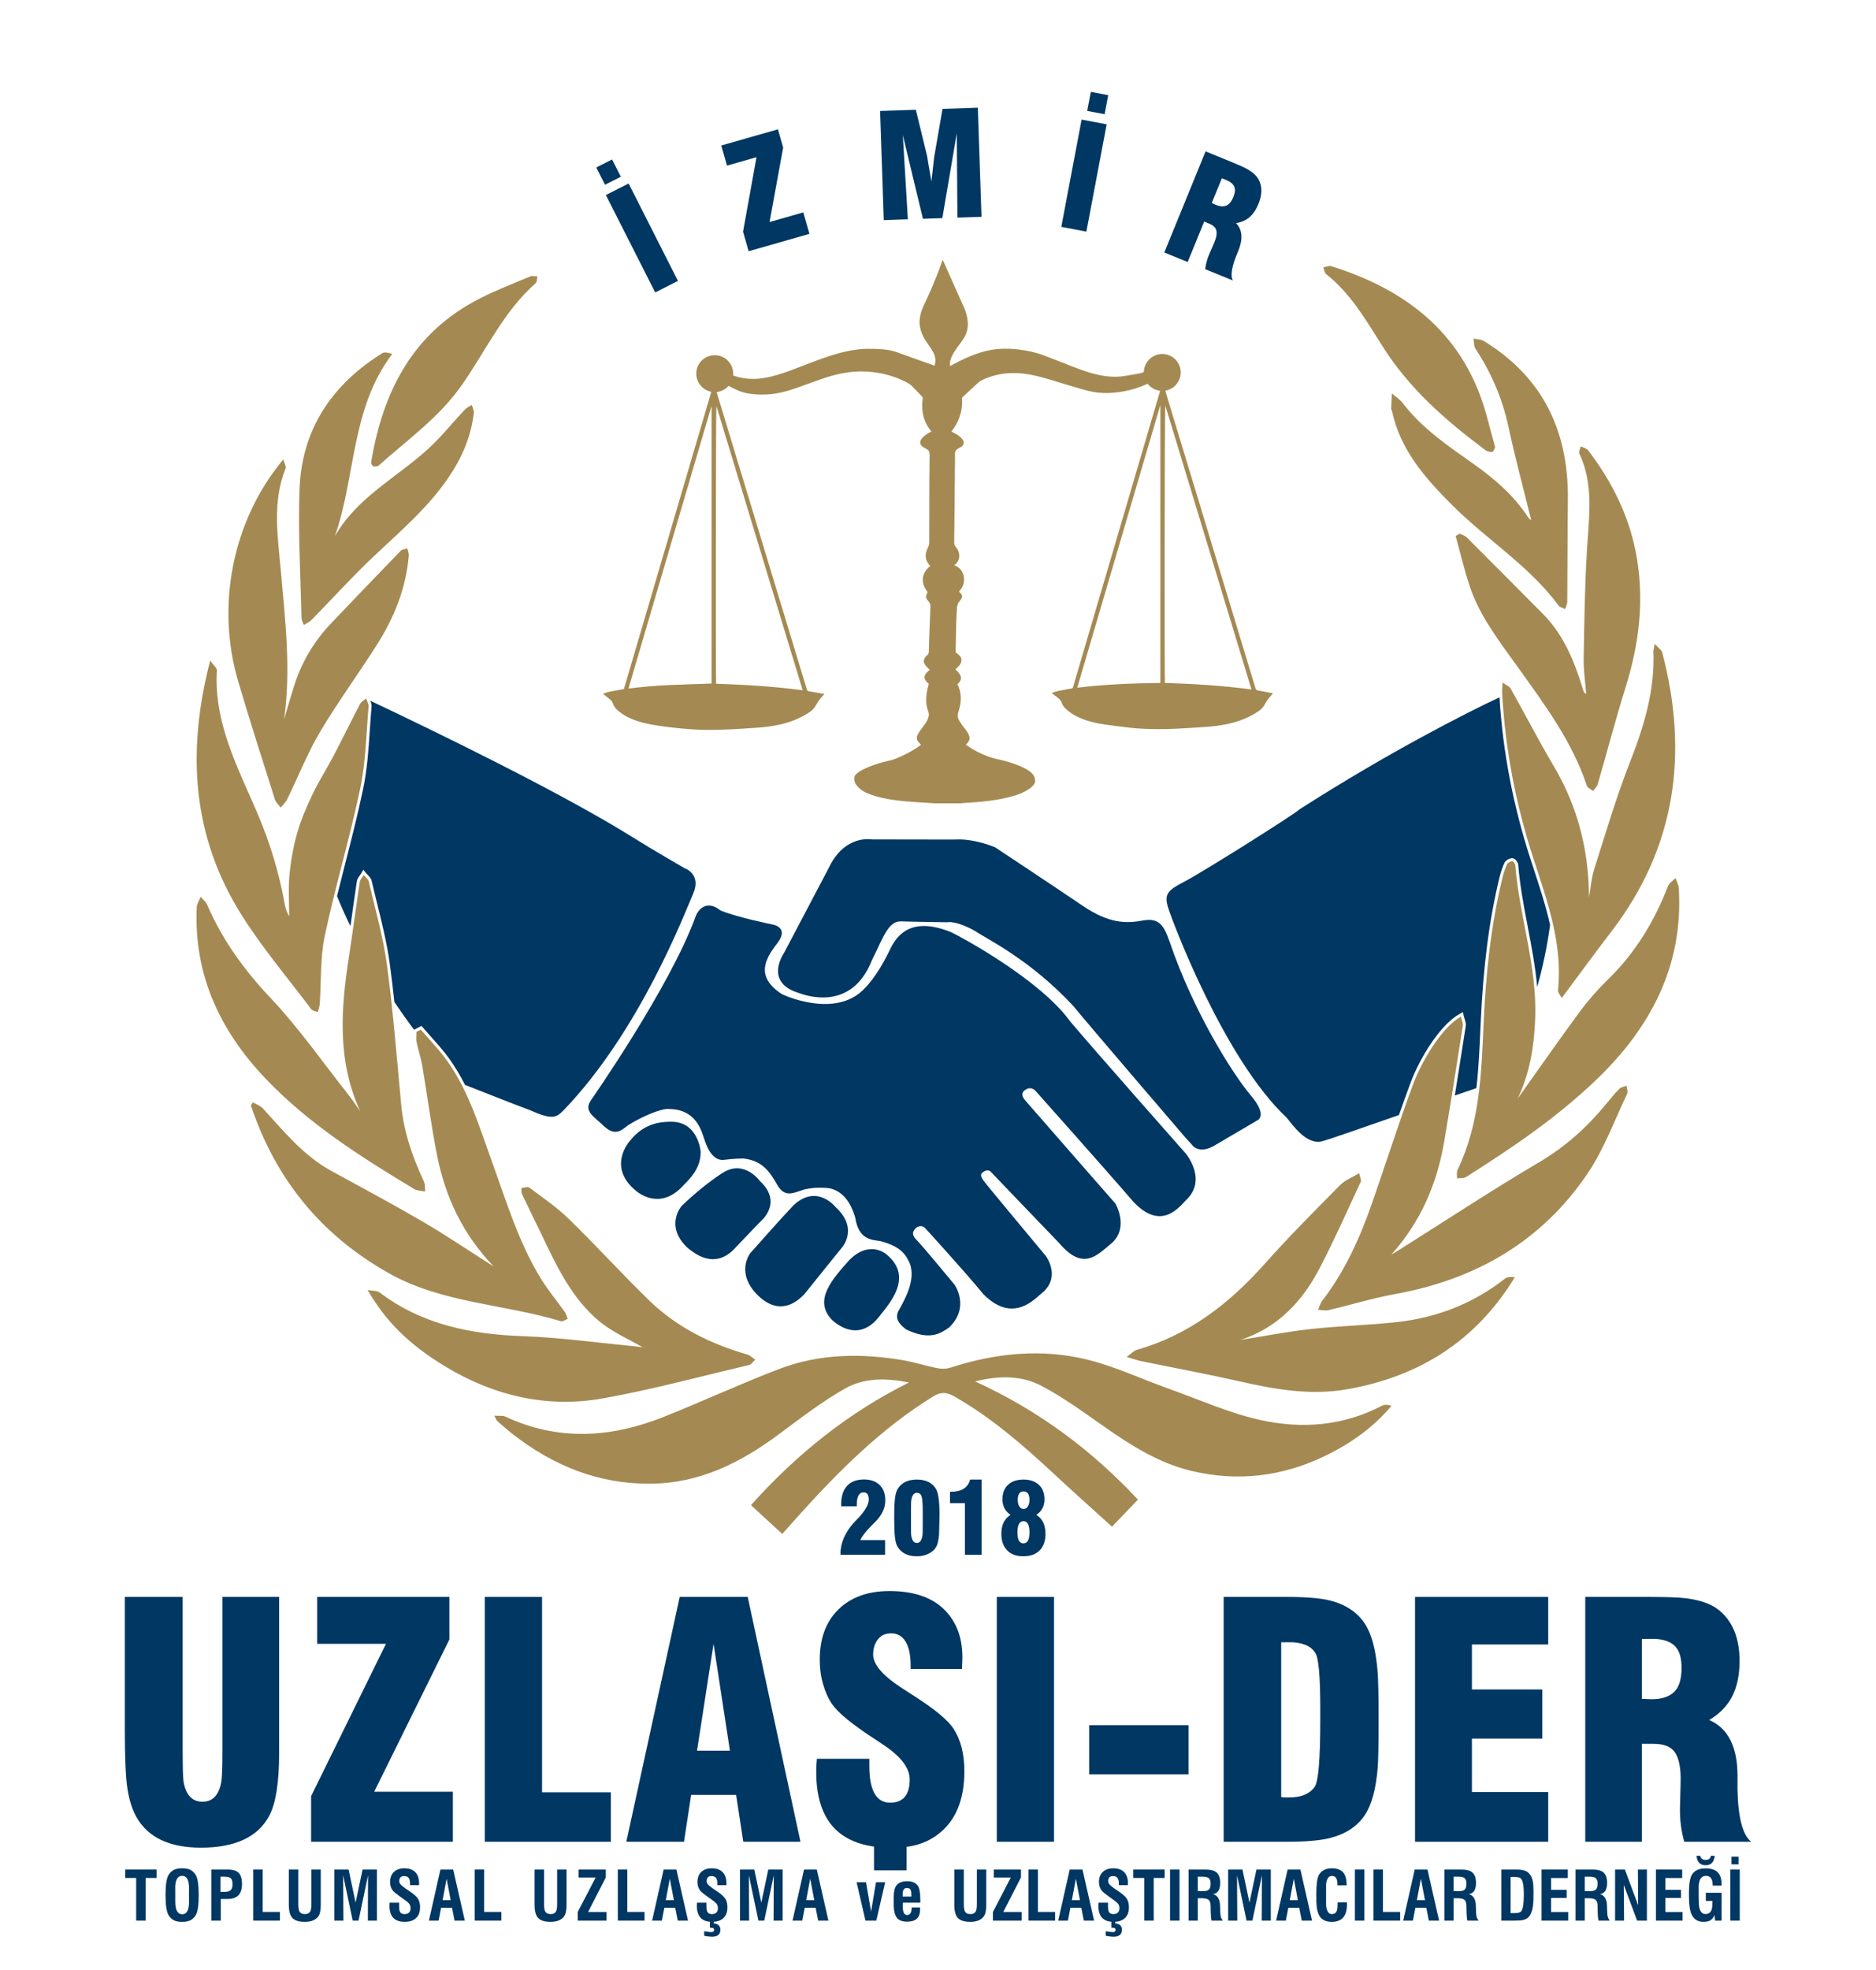
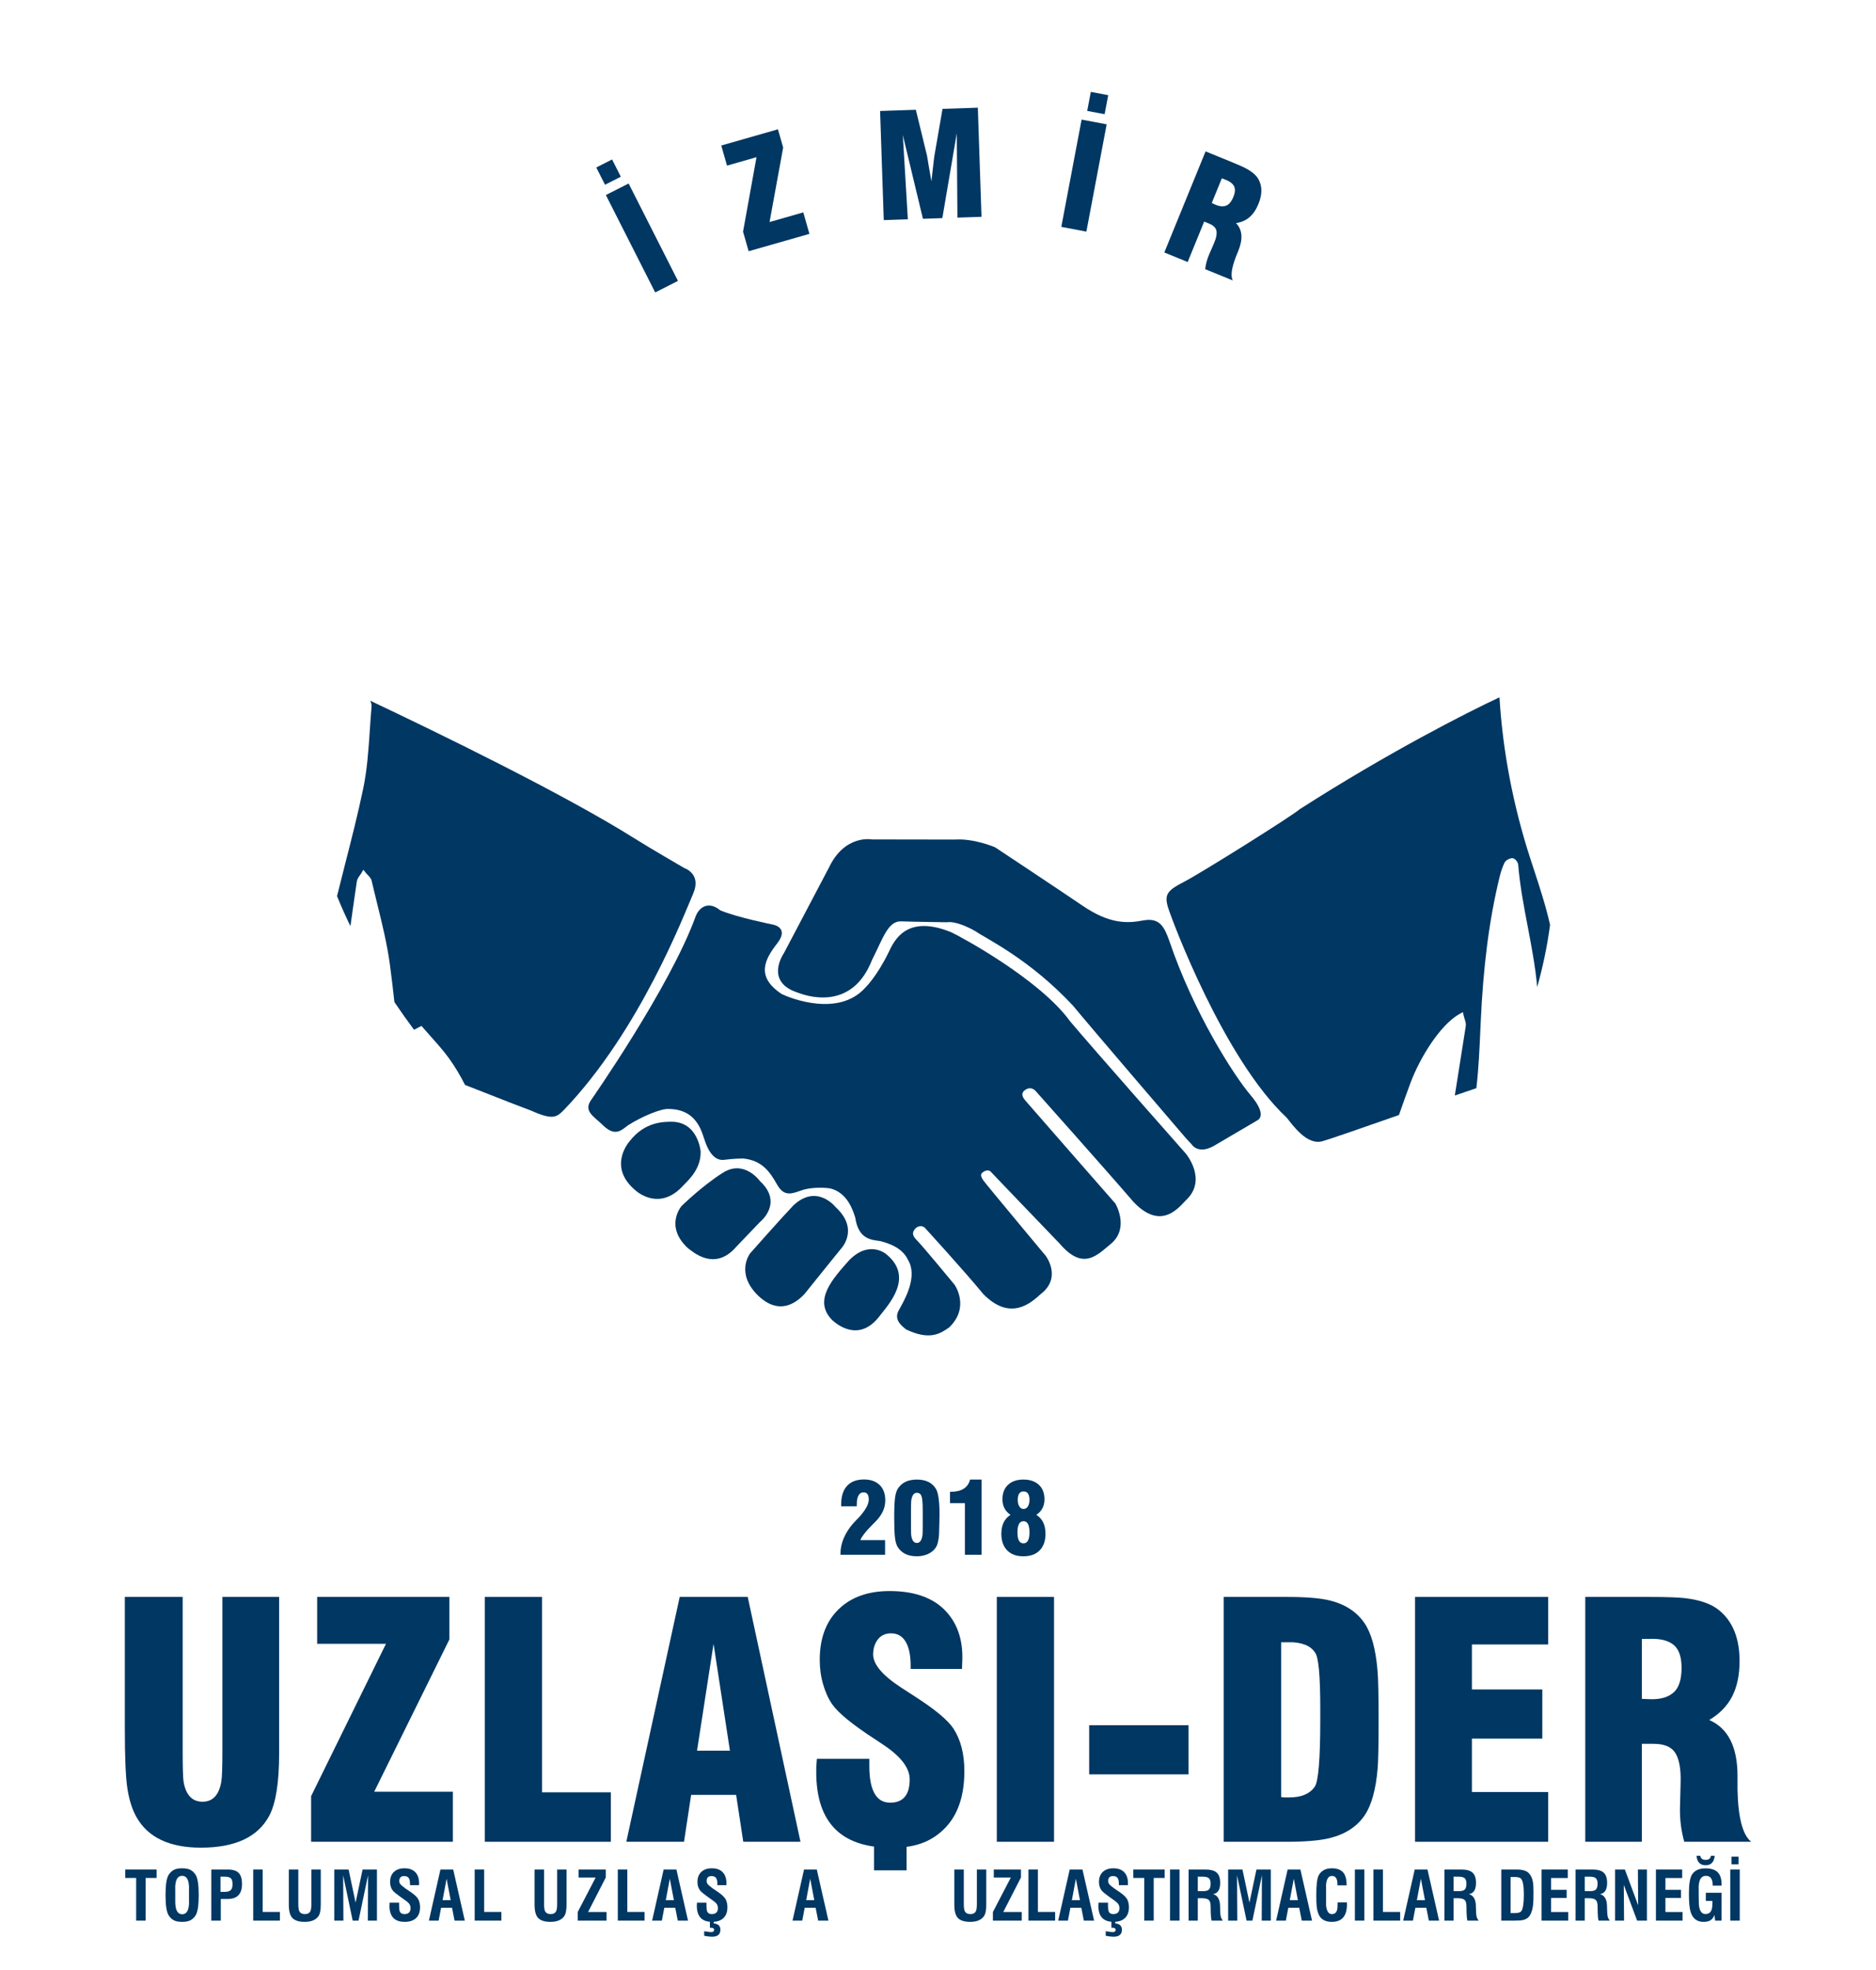
<svg xmlns="http://www.w3.org/2000/svg" xmlns:xlink="http://www.w3.org/1999/xlink" version="1.1" id="katman_1" x="0px" y="0px" width="949.851px" height="996.889px" viewBox="0 0 949.851 996.889" enable-background="new 0 0 949.851 996.889" xml:space="preserve">
  <g>
    <defs>
      <rect id="SVGID_1_" width="949.851" height="996.889" />
    </defs>
    <clipPath id="SVGID_2_">
      <use xlink:href="#SVGID_1_" overflow="visible" />
    </clipPath>
    <path clip-path="url(#SVGID_2_)" fill="#003763" d="M214.187,520.088c1.382,1.618,2.833,3.241,4.236,4.811   c3.118,3.489,6.343,7.097,9.118,10.979c3.008,4.21,5.601,8.628,7.909,13.17c6.949,2.654,23.249,9.234,32.873,12.778   c11.394,5.066,13.295,3.801,17.093,0c38.622-40.202,61.096-99.399,65.529-109.529c4.431-10.13-4.433-12.978-4.433-12.978   s-18.043-10.447-25.007-14.878c-36.16-22.741-100.622-54.02-134.061-69.834c0.406,0.914,0.779,1.921,0.682,3.004   c-0.346,3.91-0.613,7.914-0.872,11.787c-0.658,9.865-1.339,20.067-3.39,29.865c-2.665,12.721-5.937,25.52-9.101,37.898   c-1.375,5.378-2.766,10.844-4.122,16.339c2.108,5.192,4.386,10.27,6.782,15.209c0.243-1.72,0.484-3.431,0.723-5.126   c0.808-5.744,1.644-11.683,2.527-17.52c0.182-1.206,0.895-2.194,1.524-3.064c0.234-0.324,0.469-0.646,0.664-0.975l1.107-1.867   l1.355,1.694c0.232,0.291,0.529,0.592,0.843,0.912c0.809,0.824,1.727,1.758,2.018,3.017c0.885,3.839,1.847,7.741,2.778,11.513   c2.483,10.06,5.049,20.461,6.45,30.883c0.844,6.283,1.592,12.614,2.282,18.95c3.412,5.063,6.764,9.756,9.947,14.021l3.77-1.968   L214.187,520.088z" />
    <path clip-path="url(#SVGID_2_)" fill="#003763" d="M305.769,569.917c5.897,5.403,9.009,1.963,12.287-0.493   c7.861-4.914,15.887-7.86,19.326-8.19c15.559-0.49,17.854,11.631,19.492,16.054c3.439,10.319,8.353,9.827,9.827,9.661   c1.475-0.163,5.076-0.652,9.665-0.652c9.499,0.981,13.43,6.715,17.034,13.102s7.371,4.751,12.614,2.949   c5.24-1.803,12.939-1.31,14.74-0.818c8.355,2.292,11.139,10.974,12.285,14.741c1.638,10.811,7.861,11.139,12.611,11.794   c11.467,2.946,13.269,7.861,14.907,11.138c3.603,8.68-3.276,19.818-5.571,24.077c-2.291,4.259,0.821,7.206,3.77,9.501   c11.955,5.732,17.361,2.127,21.783-0.984c10.811-10.318,2.783-21.62,2.783-21.62s-16.051-19.491-19.326-22.767   c-3.275-3.276-0.984-5.077-0.164-6.061c2.949-1.966,4.586,0.164,4.586,0.164s19.49,21.292,29.483,33.414   c13.759,13.922,24.076,4.423,28.991,0c10.975-8.354,2.619-19.327,2.619-19.327s-29.646-35.544-31.447-38.001   c-1.801-2.456-1.638-3.603-0.327-4.422c2.785-1.966,4.095,0,4.095,0s20.965,21.948,34.561,36.034   c12.121,14.251,19.163,5.896,26.371,0c9.172-8.024,1.967-20.146,1.967-20.146s-43.078-49.136-45.699-52.25   c-2.619-3.111-0.982-4.586,0.326-5.405c3.114-1.964,5.243,0.984,5.243,0.984s35.216,39.476,49.302,55.854   c14.086,14.905,23.095,2.62,26.533-0.819c11.141-10.319,0-23.585,0-23.585s-46.353-52.413-58.637-66.993   c-15.233-21.128-55.199-42.75-60.114-45.042c-22.766-9.336-28.99,4.258-31.774,10.155c-5.896,12.121-11.631,17.688-11.631,17.688   c-13.594,15.399-38.328,5.407-42.421,3.442c-13.431-8.846-8.644-17.587-2.325-25.713c6.321-8.125-2.256-9.48-2.256-9.48   s-18.055-3.611-26.631-7.222c-5.419-4.514-10.382-2.256-12.46,3.16c-12.911,35.661-52.994,92.988-52.994,92.988   C295.305,562.503,300.855,565.001,305.769,569.917" />
    <path clip-path="url(#SVGID_2_)" fill="#003763" d="M354.746,582.783c0,0-1.187-15.313-15.099-15.1   c-3.129,0.107-12.943-0.324-20.817,9.814c0,0-11.217,12.295,2.157,24.266c2.805,2.699,13.266,10.248,24.267-1.077   C347.628,597.991,354.962,592.271,354.746,582.783" />
    <path clip-path="url(#SVGID_2_)" fill="#003763" d="M348.274,631.639c2.157,1.511,13.376,12.188,24.483-0.646   c4.854-5.07,11.971-12.511,11.971-12.511s12.209-9.557,0-20.815c0,0-7.871-11.002-18.658-4.206   c-10.785,6.794-21.031,16.933-21.031,16.933S336.303,620.531,348.274,631.639" />
    <path clip-path="url(#SVGID_2_)" fill="#003763" d="M407.27,654.936c3.777-4.746,18.444-22.864,18.444-22.864   s9.706-9.814-2.589-21.141c0,0-9.491-12.188-21.462-0.861c-6.688,7.011-21.895,24.265-21.895,24.265s-7.55,9.816,3.883,21.14   C385.161,656.77,395.082,667.77,407.27,654.936" />
    <path clip-path="url(#SVGID_2_)" fill="#003763" d="M445.344,666.044c4.421-5.823,17.689-19.627,3.451-31.277   c0,0-8.519-7.55-18.875,3.021c-8.088,9.166-18.551,20.277-8.519,30.307C423.232,669.712,434.666,679.956,445.344,666.044" />
    <path clip-path="url(#SVGID_2_)" fill="#003763" d="M404.027,502.38c2.528,0.92,26.903,10.577,37.482-16.557   c5.518-10.808,8.047-19.776,14.717-19.547c6.668,0.231,23.456,0.46,23.456,0.46s3.908-1.094,13.566,4.167   c6.439,4.343,28.055,14.461,50.131,38.146c6.898,8.507,57.029,66.915,57.029,66.915l2.988,3.222c0,0,3.449,5.747,12.418,0   c7.127-4.141,20.693-12.149,20.693-12.149s5.749-2.109-3.219-12.687c-8.967-10.579-28.973-42.081-41.159-77.956   c-2.529-7.128-4.831-12.188-13.338-10.577c-8.508,1.61-17.247,1.68-30.813-7.553c-13.568-9.234-44.152-29.469-44.152-29.469   s-10.578-4.6-20.465-3.91l-41.852-0.069c0,0-13.798-2.691-21.845,14.328l-22.766,43.23   C396.898,482.375,386.717,496.852,404.027,502.38" />
    <path clip-path="url(#SVGID_2_)" fill="#003763" d="M738.937,513.173l1.739-0.969l0.452,1.938c0.136,0.582,0.309,1.126,0.476,1.652   c0.372,1.176,0.725,2.285,0.539,3.464l-0.959,6.134c-1.491,9.545-3.016,19.27-4.586,29.017c4.285-1.481,8.022-2.759,10.914-3.727   c1.163-10.043,1.61-20.169,2.049-30.153l0.116-2.626c1.293-29.094,4.352-52.681,9.627-74.228c0.62-2.54,1.42-4.876,2.377-6.941   c0.62-1.334,2.34-2.23,3.718-2.427l0.246-0.017c1.477,0,2.939,2.047,3.041,3.284c0.849,10.575,2.883,21.209,4.851,31.494   c1.901,9.938,3.839,20.102,4.766,30.432c2.651-9.386,4.981-19.939,6.521-31.457c-2.176-9.636-5.261-19.069-8.307-28.351   c-0.55-1.673-1.1-3.346-1.643-5.019c-8.732-26.871-13.993-54.367-15.67-81.771c-16.305,7.592-56.3,27.904-101.078,56.576   c-3.909,3.448-50.129,32.423-58.638,36.792c-8.508,4.37-10.118,6.439-8.048,13.107c2.069,6.669,28.283,76.577,60.017,106.24   c2.989,3.678,10.118,14.027,17.938,11.957c3.616-0.958,20.914-6.993,38.917-13.294c1.891-5.427,3.818-10.854,5.818-16.212   C718.942,535.172,729.272,518.56,738.937,513.173" />
-     <path clip-path="url(#SVGID_2_)" fill-rule="evenodd" clip-rule="evenodd" fill="#A48A52" d="M644.454,350.667   c-0.169,0.309-0.28,0.674-0.517,0.918c-1.461,1.505-2.648,3.199-3.656,5.032c-0.762,1.383-1.822,2.474-3.147,3.363   c-4.612,3.094-9.673,5.091-15.067,6.287c-3.873,0.858-7.795,1.373-11.752,1.618c-5.074,0.313-10.146,0.678-15.223,0.924   c-3.266,0.159-6.538,0.234-9.805,0.179c-4.324-0.072-8.65-0.173-12.95-0.695c-4.354-0.532-8.718-1.006-13.057-1.649   c-4.609-0.683-9.132-1.757-13.388-3.735c-2.446-1.135-4.678-2.58-6.588-4.504c-0.688-0.691-1.262-1.452-1.568-2.375   c-0.426-1.271-1.182-2.253-2.284-3.021c-0.993-0.696-1.923-1.485-2.935-2.275c2.468-1.077,5.013-1.383,7.512-1.878   c0.776-0.153,1.556-0.314,2.343-0.375c0.562-0.043,0.788-0.267,0.939-0.796c0.882-3.076,1.803-6.14,2.706-9.211   c5.455-18.549,10.912-37.096,16.367-55.645c7.103-24.151,14.205-48.302,21.31-72.454c1.134-3.86,2.265-7.726,3.396-11.587   c0.09-0.311,0.163-0.627,0.262-0.994c-2.596-0.399-4.67-1.581-6.295-3.583c-1.346,0.556-2.664,1.149-4.016,1.648   c-3.633,1.342-7.379,2.218-11.23,2.668c-2.366,0.277-4.734,0.427-7.115,0.349c-3.416-0.113-6.762-0.73-10.031-1.665   c-5.288-1.516-10.549-3.135-15.811-4.742c-3.943-1.204-7.91-2.307-11.979-3.016c-8.079-1.412-15.912-0.713-23.4,2.79   c-0.769,0.36-1.529,0.819-2.154,1.384c-2.67,2.416-5.285,4.891-7.929,7.334c-0.353,0.323-0.292,0.707-0.275,1.098   c0.094,2.055-0.026,4.095-0.478,6.107c-0.798,3.564-2.307,6.801-4.543,9.694c-0.102,0.13-0.199,0.262-0.354,0.465   c0.228,0.143,0.426,0.292,0.644,0.401c1.57,0.786,3.104,1.624,4.343,2.903c0.228,0.236,0.448,0.487,0.632,0.76   c1.018,1.529,0.704,2.919-0.871,3.856c-0.48,0.288-0.979,0.543-1.473,0.814c-1.016,0.559-1.521,1.38-1.498,2.579   c0.035,1.849-0.011,3.7-0.024,5.551c-0.052,6.937-0.101,13.874-0.163,20.814c-0.057,6.11-0.115,12.221-0.211,18.332   c-0.015,0.936,0.129,1.712,0.802,2.424c0.468,0.494,0.81,1.13,1.112,1.746c1.17,2.367,0.804,4.841-0.971,6.798   c-0.219,0.24-0.523,0.403-0.939,0.717c2.993,1.146,4.486,3.233,4.895,6.071c0.403,2.795-0.512,5.209-2.453,7.253   c0.353,0.388,0.713,0.733,1.012,1.124c0.703,0.913,0.732,1.675,0.119,2.647c-0.266,0.419-0.562,0.819-0.881,1.197   c-0.781,0.915-1.184,1.982-1.254,3.165c-0.158,2.703-0.349,5.405-0.422,8.11c-0.127,4.556-0.171,9.114-0.254,13.671   c-0.004,0.262-0.037,0.523-0.064,0.843c0.189,0.141,0.404,0.286,0.601,0.452c0.528,0.444,1.102,0.851,1.559,1.362   c0.957,1.071,1.03,2.324,0.497,3.611c-0.425,1.03-1.186,1.819-2.008,2.549c-0.241,0.215-0.491,0.422-0.781,0.668   c0.52,0.488,1.053,0.888,1.451,1.392c0.482,0.614,0.972,1.272,1.243,1.992c0.444,1.179,0.072,2.272-0.73,3.217   c-0.258,0.3-0.528,0.59-0.86,0.956c0.014,0.041,0.05,0.196,0.118,0.335c1.551,3.101,1.831,6.387,1.301,9.752   c-0.225,1.425-0.633,2.829-1.05,4.215c-0.392,1.314-0.315,2.57,0.322,3.746c0.547,1.009,1.209,1.964,1.875,2.905   c0.609,0.861,1.33,1.645,1.936,2.512c0.469,0.672,0.906,1.385,1.23,2.135c0.717,1.659,0.383,3.082-0.915,4.329   c-0.183,0.178-0.37,0.352-0.616,0.582c0.314,0.238,0.564,0.441,0.827,0.622c3.845,2.618,7.978,4.657,12.416,6.037   c1.945,0.604,3.974,0.946,5.946,1.47c3.702,0.985,7.346,2.142,10.751,3.936c1.469,0.774,2.854,1.656,3.955,2.93   c0.893,1.031,1.206,2.278,1.223,3.579c0.007,0.509-0.272,1.091-0.579,1.528c-0.787,1.121-1.849,1.968-2.998,2.705   c-2.128,1.366-4.457,2.275-6.857,3.024c-3.914,1.219-7.93,1.951-11.985,2.518c-4.81,0.674-9.652,0.967-14.493,1.274   c-0.16,0.009-0.316,0.073-0.476,0.11H473.04c-1.049-0.077-2.098-0.161-3.147-0.231c-3.885-0.263-7.779-0.442-11.656-0.799   c-5.192-0.479-10.35-1.229-15.36-2.746c-2.662-0.809-5.274-1.759-7.46-3.548c-0.754-0.619-1.418-1.382-1.996-2.173   c-0.836-1.143-1.03-2.496-0.831-3.876c0.055-0.385,0.313-0.794,0.59-1.086c1.27-1.34,2.865-2.215,4.504-3.01   c3.94-1.911,8.115-3.138,12.365-4.08c2.449-0.541,4.698-1.517,6.935-2.565c2.995-1.404,5.884-2.996,8.558-4.953   c0.259-0.19,0.503-0.397,0.774-0.613c-0.469-0.499-0.913-0.936-1.315-1.407c-0.91-1.064-1.049-2.257-0.444-3.504   c0.33-0.68,0.721-1.34,1.155-1.958c0.91-1.297,1.885-2.55,2.796-3.847c0.725-1.03,1.321-2.126,1.616-3.373   c0.205-0.865,0.226-1.719-0.088-2.536c-1.469-3.821-1.304-7.695-0.423-11.596c0.195-0.865,0.44-1.719,0.658-2.566   c-0.448-0.432-0.909-0.809-1.292-1.254c-1.108-1.286-1.18-2.63-0.137-3.963c0.541-0.694,1.242-1.262,1.93-1.947   c-0.213-0.18-0.512-0.378-0.748-0.635c-0.602-0.652-1.266-1.267-1.742-2.006c-0.797-1.233-0.67-2.511,0.193-3.698   c0.211-0.291,0.438-0.618,0.736-0.793c0.879-0.512,1.049-1.233,1.07-2.214c0.089-4.29,0.28-8.579,0.436-12.869   c0.118-3.232,0.217-6.467,0.37-9.699c0.046-0.992-0.252-1.808-0.873-2.55c-0.295-0.354-0.579-0.72-0.842-1.099   c-0.526-0.757-0.692-1.559-0.262-2.427c0.189-0.385,0.348-0.784,0.556-1.259c-1.509-2.002-2.634-4.206-2.423-6.876   c0.216-2.69,1.713-4.643,3.687-6.349c-0.118-0.165-0.203-0.303-0.309-0.424c-2.396-2.706-2.435-5.691-0.851-8.734   c0.531-1.022,0.723-1.988,0.723-3.093c-0.011-7.138,0.002-14.278,0.027-21.417c0.03-7.631,0.057-15.265,0.151-22.897   c0.017-1.28-0.491-2.056-1.529-2.633c-0.634-0.351-1.275-0.695-1.878-1.097c-1.57-1.049-1.813-2.579-0.636-4.072   c1.036-1.317,2.357-2.302,3.824-3.096c0.345-0.189,0.707-0.351,1.146-0.568c-0.213-0.283-0.404-0.54-0.603-0.792   c-2.301-2.903-3.55-6.216-3.945-9.888c-0.219-2.022-0.129-4.023,0.128-6.024c0.053-0.406-0.008-0.69-0.285-0.978   c-1.723-1.779-3.42-3.584-5.16-5.348c-1.422-1.443-3.277-2.203-5.075-3.024c-4.595-2.097-9.411-3.389-14.423-4.007   c-4.324-0.533-8.639-0.521-12.94,0.089c-4.649,0.663-9.167,1.885-13.59,3.454c-4.38,1.553-8.74,3.167-13.13,4.687   c-3.241,1.121-6.536,2.066-9.934,2.599c-3.408,0.534-6.83,0.664-10.269,0.388c-2.576-0.206-5.122-0.58-7.55-1.474   c-1.357-0.499-2.644-1.183-3.953-1.804c-0.652-0.307-1.282-0.659-1.95-1.005c-1.633,1.76-3.596,2.82-6.047,3.119   c0.105,0.401,0.175,0.713,0.268,1.019c3.734,12.314,7.465,24.628,11.202,36.941c4.938,16.259,9.876,32.517,14.813,48.776   c5.303,17.459,10.601,34.918,15.904,52.378c1.16,3.82,2.339,7.634,3.48,11.462c0.141,0.476,0.348,0.739,0.833,0.822   c2.621,0.45,5.242,0.911,8.052,1.401c-0.556,0.627-0.968,1.13-1.421,1.597c-0.924,0.958-1.682,2.032-2.333,3.189   c-0.306,0.549-0.63,1.087-0.968,1.615c-0.651,1.009-1.457,1.862-2.457,2.55c-4.686,3.226-9.855,5.3-15.387,6.523   c-3.811,0.842-7.664,1.358-11.557,1.604c-4.414,0.282-8.826,0.634-13.245,0.824c-4.386,0.188-8.781,0.337-13.171,0.269   c-3.986-0.062-7.98-0.344-11.955-0.703c-3.941-0.358-7.871-0.862-11.79-1.428c-4.673-0.674-9.282-1.663-13.649-3.541   c-2.69-1.157-5.16-2.659-7.27-4.717c-0.793-0.773-1.428-1.646-1.789-2.698c-0.388-1.13-1.052-2.029-2.043-2.721   c-0.894-0.621-1.732-1.323-2.586-2.001c-0.199-0.159-0.364-0.363-0.543-0.547c0.131,0.003,0.286,0.051,0.392-0.001   c1.624-0.787,3.4-1.007,5.134-1.364c1.673-0.344,3.364-0.602,5.094-0.908c14.741-50.121,29.478-100.223,44.237-150.402   c-1.78-0.47-3.327-1.167-4.605-2.376c-1.28-1.21-2.179-2.643-2.648-4.342c-0.467-1.695-0.458-3.391,0.014-5.083   c1.145-4.084,5.269-7.438,10.462-6.648c2.168,0.329,3.998,1.331,5.467,2.954c1.821,2.014,2.536,4.422,2.4,7.099   c0.147,0.085,0.254,0.172,0.374,0.211c2.996,0.992,6.067,1.569,9.223,1.614c4.165,0.059,8.202-0.74,12.183-1.875   c4.951-1.414,9.726-3.322,14.524-5.168c5.874-2.262,11.743-4.539,17.847-6.135c4.354-1.139,8.766-1.955,13.271-2.057   c2.604-0.057,5.221,0.015,7.82,0.214c2.591,0.2,5.164,0.582,7.644,1.489c6.005,2.198,12.036,4.321,18.054,6.474   c0.329,0.116,0.656,0.225,0.965,0.332c0.08-0.162,0.118-0.218,0.139-0.279c0.734-2.432,0.275-4.721-0.955-6.861   c-0.804-1.4-1.731-2.731-2.647-4.064c-1.086-1.582-2.128-3.185-2.85-4.973c-0.925-2.296-1.388-4.661-1.155-7.157   c0.243-2.607,1.062-5.033,2.181-7.364c2.754-5.747,5.25-11.605,7.521-17.56c0.646-1.692,1.239-3.401,1.857-5.103h0.199   c0.393,0.871,0.789,1.74,1.178,2.614c2.064,4.644,4.116,9.295,6.188,13.935c1.13,2.531,2.335,5.029,3.421,7.578   c1.027,2.411,1.697,4.936,1.827,7.566c0.163,3.289-0.813,6.248-2.749,8.902c-1.149,1.575-2.311,3.142-3.412,4.748   c-1.219,1.774-2.302,3.624-2.778,5.763c-0.175,0.795-0.208,1.585-0.101,2.484c0.507-0.261,0.887-0.447,1.261-0.649   c3.48-1.891,7.035-3.627,10.743-5.039c4.248-1.618,8.623-2.723,13.164-3.007c3.198-0.199,6.396-0.099,9.594,0.286   c4.375,0.529,8.652,1.457,12.771,2.998c4.908,1.833,9.768,3.801,14.65,5.7c5.788,2.246,11.628,4.31,17.861,4.927   c2.771,0.275,5.541,0.256,8.297-0.2c1.463-0.243,2.923-0.501,4.388-0.731c1.82-0.284,3.651-0.521,5.409-1.276   c0.013-0.177,0.026-0.371,0.043-0.565c0.519-5.852,6.211-9.806,11.826-8.227c4.426,1.242,6.894,5.358,6.844,9.134   c-0.049,3.469-2.318,7.645-6.9,8.894c-0.302,0.082-0.6,0.18-0.914,0.276c0.063,0.226,0.098,0.351,0.134,0.476   c2.768,9.125,5.532,18.25,8.3,27.373c6.076,20.014,12.152,40.029,18.23,60.043c6.334,20.868,12.673,41.734,18.991,62.606   c0.222,0.735,0.587,1.037,1.335,1.164c2.305,0.389,4.594,0.868,6.891,1.299C644.07,350.786,644.268,350.699,644.454,350.667    M590.03,205.262c-0.401,2.193-0.458,139.255-0.211,140.343c14.575,0.477,29.148,1.36,43.826,3.302   C619.072,300.916,604.551,253.089,590.03,205.262 M406.408,349.316c-14.589-48.05-29.129-95.937-43.67-143.823   c-0.338,1.462-0.386,139.842-0.176,140.523C377.169,346.497,391.751,347.379,406.408,349.316 M360.285,205.785   c-0.039-0.016-0.076-0.031-0.116-0.047c-13.98,47.534-27.959,95.069-41.972,142.719c7.093-0.899,14.057-1.478,21.042-1.779   c6.98-0.304,13.965-0.506,21.046-0.755V205.785z M587.523,345.623V205.208c-0.023-0.012-0.05-0.024-0.074-0.036   c-13.994,47.586-27.99,95.173-42.014,142.855C559.445,346.315,573.414,345.793,587.523,345.623" />
    <path clip-path="url(#SVGID_2_)" fill="#003763" d="M425.558,786.842v-0.614c0-2.833,0.655-5.666,1.965-8.5   c1.409-3.046,3.546-6.002,6.412-8.868l0.934-0.934l0.221-0.245c3.193-3.554,4.79-6.494,4.79-8.819c0-2.408-0.881-3.611-2.642-3.611   c-2.301,0-3.451,2.129-3.451,6.387v0.663h-7.885v-1.007c0-3.931,0.933-6.977,2.801-9.14c1.997-2.292,4.92-3.438,8.77-3.438   c3.34,0,5.969,0.926,7.885,2.776s2.874,4.446,2.874,7.787c0,1.966-0.409,3.824-1.228,5.577c-0.868,1.851-2.154,3.627-3.857,5.33   l-1.695,1.695c-3.128,3.129-5.077,5.634-5.847,7.518h12.529v7.443H425.558z" />
    <path clip-path="url(#SVGID_2_)" fill="#003763" d="M452.752,768.172c0-4.733,0.139-8.123,0.418-10.171   c0.278-2.047,0.761-3.603,1.449-4.667c1.966-3.047,5.167-4.569,9.606-4.569c4.471,0,7.673,1.539,9.605,4.618   c1.244,1.981,1.867,6.362,1.867,13.143c0,1.18-0.033,2.727-0.098,4.644c-0.066,2.44-0.107,3.988-0.123,4.643   c-0.033,1.654-0.262,3.334-0.688,5.036c-0.557,2.195-1.908,3.906-4.053,5.135c-1.9,1.08-4.07,1.621-6.51,1.621   c-4.537,0-7.788-1.597-9.753-4.791c-0.639-1.031-1.081-2.586-1.326-4.667C452.883,775.984,452.752,772.66,452.752,768.172    M461.252,770.958c0,3.403,0.025,5.326,0.074,5.768c0.344,2.749,1.31,4.123,2.899,4.123c1.555,0,2.513-1.383,2.874-4.147   c0.065-0.54,0.098-2.454,0.098-5.743v-6.136c0-4.058-0.213-6.63-0.638-7.718c-0.427-1.089-1.204-1.633-2.334-1.633   c-1.573,0-2.531,1.391-2.874,4.173c-0.066,0.522-0.099,2.453-0.099,5.793V770.958z" />
    <path clip-path="url(#SVGID_2_)" fill="#003763" d="M488.545,786.842v-26.114h-7.542v-5.772h0.419c5.421,0,8.672-2.063,9.753-6.19   h5.821v38.077H488.545z" />
    <path clip-path="url(#SVGID_2_)" fill="#003763" d="M511.638,766.625c-2.719-1.818-4.078-4.438-4.078-7.861   c0-3.21,0.977-5.691,2.931-7.443c1.888-1.703,4.456-2.555,7.706-2.555c3.234,0,5.795,0.852,7.683,2.555   c1.971,1.769,2.955,4.25,2.955,7.443c0,3.406-1.376,6.027-4.127,7.861c3.096,1.933,4.644,5.134,4.644,9.605   c0,3.57-0.979,6.358-2.937,8.364c-1.957,2.008-4.721,3.01-8.291,3.01c-3.521,0-6.257-1.011-8.205-3.034   c-1.949-2.022-2.924-4.802-2.924-8.34C506.994,771.792,508.542,768.589,511.638,766.625 M515.151,775.518   c0,3.685,1.006,5.526,3.021,5.526c2.047,0,3.071-1.842,3.071-5.526c0-3.784-1.008-5.676-3.021-5.676   C516.174,769.842,515.151,771.734,515.151,775.518 M515.298,759.083c0,1.13,0.206,2.112,0.619,2.948   c0.528,1.081,1.305,1.621,2.328,1.621c1.041,0,1.825-0.532,2.354-1.597c0.429-0.852,0.644-1.843,0.644-2.973   c0-2.866-0.999-4.299-2.998-4.299C516.28,754.784,515.298,756.216,515.298,759.083" />
    <path clip-path="url(#SVGID_2_)" fill="#003763" d="M63.204,808.167h29.287v77.644c0,8.959,0.16,14.295,0.483,16.012   c1.179,6.651,4.371,9.977,9.574,9.977c5.15,0,8.314-3.352,9.494-10.058c0.375-1.931,0.564-7.241,0.564-15.931v-77.644h28.725   v79.092c0,14.804-1.664,25.345-4.99,31.621c-5.741,10.781-17.272,16.172-34.598,16.172c-15.877,0-26.74-5.121-32.586-15.367   c-2.199-3.862-3.756-8.743-4.666-14.644c-0.859-5.633-1.287-15.69-1.287-30.173V808.167z" />
    <polygon clip-path="url(#SVGID_2_)" fill="#003763" points="157.522,932.075 157.522,908.983 195.42,831.902 160.579,831.902    160.579,808.167 227.522,808.167 227.522,829.707 189.473,906.73 229.292,906.73 229.292,932.075  " />
    <polygon clip-path="url(#SVGID_2_)" fill="#003763" points="309.29,932.075 245.484,932.075 245.484,808.167 274.45,808.167    274.45,907.051 309.29,907.051  " />
    <path clip-path="url(#SVGID_2_)" fill="#003763" d="M317.114,932.075l27.033-123.908h34.437l26.713,123.908h-28.965l-3.621-23.735   H349.94l-3.619,23.735H317.114z M352.918,885.97h16.654l-8.287-54.068L352.918,885.97z" />
    <path clip-path="url(#SVGID_2_)" fill="#003763" d="M444.42,934.73c-20.758-2.146-31.139-14.777-31.139-37.896v-2.495l0.323-4.264   h26.552v3.62c0,12.392,3.512,18.587,10.539,18.587c6.598,0,9.897-3.933,9.897-11.8c0-5.673-4.332-11.425-12.998-17.258   l-4.582-3.065c-11.356-7.354-18.588-13.26-21.694-17.717c-1.927-2.79-3.455-6.172-4.58-10.145   c-1.125-3.813-1.685-7.918-1.685-12.32c0-10.846,3.164-19.354,9.494-25.527c6.328-6.174,14.937-9.261,25.828-9.261   c11.961,0,21.106,3.03,27.436,9.092c6.705,6.491,9.844,15.261,9.414,26.311l-0.16,4.022h-25.989v-1.528   c0-5.363-0.845-9.454-2.535-12.271c-1.689-2.815-4.144-4.224-7.361-4.224c-2.899,0-5.139,1.033-6.719,3.098   c-1.584,2.065-2.375,4.601-2.375,7.603c0,4.989,4.721,10.568,14.162,16.736l7.08,4.586c10.192,6.545,16.682,11.963,19.471,16.254   c3.648,5.632,5.473,12.793,5.473,21.482c0,12.338-3.193,21.858-9.576,28.563c-6.382,6.706-14.777,10.058-25.184,10.058" />
    <rect x="504.705" y="808.167" clip-path="url(#SVGID_2_)" fill="#003763" width="28.965" height="123.907" />
    <rect x="551.471" y="873.097" clip-path="url(#SVGID_2_)" fill="#003763" width="50.289" height="24.862" />
    <path clip-path="url(#SVGID_2_)" fill="#003763" d="M619.561,932.075V808.167h31.941c9.706,0,16.949,0.59,21.725,1.77   c7.885,1.932,13.785,5.793,17.701,11.586c3.432,5.096,5.604,13.008,6.518,23.736c0.373,4.131,0.563,12.418,0.563,24.861   c0,12.768-0.16,21.055-0.482,24.863c-0.912,10.675-3.111,18.586-6.598,23.735c-3.863,5.687-9.764,9.522-17.701,11.506   c-5.043,1.234-12.285,1.851-21.725,1.851H619.561z M648.686,831.097v78.368l1.688,0.161h2.495c6.008,0,10.271-1.797,12.793-5.391   c1.877-2.682,2.816-14.001,2.816-33.954v-5.633c0-16.736-0.885-26.176-2.654-28.323c-1.127-1.769-2.791-3.083-4.988-3.941   c-2.523-0.966-5.285-1.394-8.289-1.287h-2.412H648.686z" />
    <polygon clip-path="url(#SVGID_2_)" fill="#003763" points="716.453,932.075 716.453,808.167 783.879,808.167 783.879,832.223    745.258,832.223 745.258,854.994 780.9,854.994 780.9,879.856 745.258,879.856 745.258,906.891 783.879,906.891 783.879,932.075     " />
    <path clip-path="url(#SVGID_2_)" fill="#003763" d="M802.645,932.075V808.167h32.586c8.422,0,14.484,0.215,18.186,0.643   c7.402,0.913,13.006,2.896,16.816,5.955c7.025,5.632,10.539,14.24,10.539,25.827c0,7.081-1.246,13.048-3.74,17.902   c-2.494,4.855-6.371,8.839-11.627,11.948c9.547,4.184,14.323,13.598,14.323,28.242v0.402v6.758   c0.319,14.055,2.626,22.798,6.919,26.23h-33.875c-1.557-5.524-2.281-11.236-2.172-17.138l0.322-12.713   c0.213-7.241-0.779-12.417-2.979-15.529c-1.984-2.788-5.551-4.184-10.701-4.184h-5.953v49.563H802.645z M831.289,859.74   l3.621,0.162c5.631,0.269,9.869-0.938,12.713-3.62c2.52-2.414,3.781-6.49,3.781-12.229c0-5.312-1.234-9.093-3.701-11.347   c-2.736-2.466-7-3.566-12.793-3.299h-3.621V859.74z" />
    <polygon clip-path="url(#SVGID_2_)" fill="#003763" points="68.943,971.982 68.943,950.382 63.401,950.382 63.401,946.117    79.289,946.117 79.289,950.382 73.747,950.382 73.747,971.982  " />
    <path clip-path="url(#SVGID_2_)" fill="#003763" d="M83.815,959.049c0-5.207,0.531-8.633,1.595-10.279   c0.806-1.241,1.775-2.116,2.906-2.62c0.996-0.437,2.295-0.655,3.897-0.655c1.601,0,2.899,0.219,3.896,0.655   c1.153,0.516,2.127,1.389,2.922,2.62c1.053,1.624,1.58,5.051,1.58,10.279c0,5.207-0.527,8.633-1.58,10.279   c-0.795,1.231-1.769,2.104-2.922,2.62c-0.997,0.437-2.295,0.654-3.896,0.654c-1.602,0-2.901-0.218-3.897-0.654   c-1.131-0.503-2.1-1.378-2.906-2.62C84.346,967.682,83.815,964.256,83.815,959.049 M88.736,959.049v3.729   c0.044,1.746,0.29,3.101,0.735,4.063c0.58,1.266,1.51,1.898,2.792,1.898c1.27,0,2.189-0.639,2.758-1.915   c0.434-0.951,0.674-2.307,0.718-4.064c-0.033,1.221-0.05-0.017-0.05-3.712c0-3.572,0.017-4.813,0.05-3.729   c-0.056-1.758-0.296-3.118-0.722-4.082c-0.582-1.287-1.517-1.931-2.804-1.931c-1.288,0-2.223,0.644-2.805,1.931   c-0.426,0.964-0.667,2.324-0.723,4.082C88.719,954.236,88.736,955.477,88.736,959.049" />
    <path clip-path="url(#SVGID_2_)" fill="#003763" d="M106.984,971.982v-25.865h8.364c2.564,0,4.403,0.576,5.517,1.729   c1.114,1.153,1.671,3.018,1.671,5.594c0,5.05-2.414,7.574-7.244,7.574h-3.505v10.968H106.984z M111.636,957.437h2.021   c1.471,0,2.518-0.288,3.141-0.865c0.623-0.576,0.935-1.587,0.935-3.03c0-1.479-0.292-2.484-0.876-3.016   c-0.584-0.532-1.628-0.798-3.133-0.798h-2.088V957.437z" />
    <polygon clip-path="url(#SVGID_2_)" fill="#003763" points="128.204,971.982 128.204,946.117 133.008,946.117 133.008,967.582    141.725,967.582 141.725,971.982  " />
    <path clip-path="url(#SVGID_2_)" fill="#003763" d="M146.234,946.117h4.804v17.434c0,1.68,0.151,2.861,0.454,3.544   c0.483,1.053,1.443,1.579,2.88,1.579c1.436,0,2.385-0.543,2.845-1.629c0.292-0.672,0.438-1.859,0.438-3.562v-17.366h4.753v17.854   c0,2.822-0.425,4.792-1.276,5.912c-1.389,1.814-3.662,2.721-6.819,2.721c-3.023,0-5.145-0.688-6.366-2.065   c-1.142-1.287-1.713-3.477-1.713-6.567V946.117z" />
    <polygon clip-path="url(#SVGID_2_)" fill="#003763" points="169.251,971.982 169.251,946.117 176.501,946.117 180.042,962.884    183.583,946.117 190.851,946.117 190.851,971.982 186.25,971.982 186.35,949.039 181.528,971.982 178.573,971.982 173.752,949.041    173.871,971.982  " />
    <path clip-path="url(#SVGID_2_)" fill="#003763" d="M197.258,962.895h4.82v1.663c0,1.333,0.124,2.274,0.371,2.822   c0.381,0.862,1.145,1.293,2.29,1.293c2.089,0,3.134-1.02,3.134-3.058c0-0.918-0.299-1.725-0.895-2.419   c-0.372-0.426-1.064-0.997-2.077-1.714l-2.466-1.751c-1.793-1.275-2.981-2.272-3.564-2.988c-0.907-1.142-1.361-2.574-1.361-4.298   c0-2.216,0.661-3.935,1.982-5.154c1.287-1.197,3.045-1.797,5.274-1.797c2.418,0,4.26,0.661,5.526,1.982   c1.265,1.321,1.897,3.197,1.897,5.627c0,0.414-0.011,0.722-0.033,0.923h-4.568v-0.688c0-1.254-0.18-2.178-0.538-2.771   c-0.459-0.762-1.266-1.143-2.418-1.143c-1.658,0-2.486,0.856-2.486,2.569c0,0.751,0.375,1.456,1.125,2.116   c0.627,0.504,1.259,1.014,1.898,1.529l2.653,1.797c1.915,1.299,3.197,2.48,3.847,3.544c0.672,1.119,1.007,2.542,1.007,4.266   c0,2.408-0.699,4.25-2.099,5.526c-1.344,1.22-3.236,1.83-5.677,1.83c-5.14,0-7.709-2.721-7.709-8.162   c0-0.066,0.011-0.261,0.033-0.58c0.023-0.318,0.034-0.606,0.034-0.864V962.895z" />
    <path clip-path="url(#SVGID_2_)" fill="#003763" d="M217.169,971.982l5.828-25.865h6.466l5.878,25.865h-5.19l-1.276-6.5h-5.543   l-1.243,6.5H217.169z M224.088,961.619h4.098l-2.066-10.866L224.088,961.619z" />
    <polygon clip-path="url(#SVGID_2_)" fill="#003763" points="240.337,971.982 240.337,946.117 245.141,946.117 245.141,967.582    253.858,967.582 253.858,971.982  " />
    <path clip-path="url(#SVGID_2_)" fill="#003763" d="M270.668,946.117h4.804v17.434c0,1.68,0.151,2.861,0.454,3.544   c0.483,1.053,1.443,1.579,2.88,1.579c1.436,0,2.385-0.543,2.845-1.629c0.292-0.672,0.438-1.859,0.438-3.562v-17.366h4.753v17.854   c0,2.822-0.425,4.792-1.276,5.912c-1.389,1.814-3.662,2.721-6.819,2.721c-3.023,0-5.145-0.688-6.366-2.065   c-1.142-1.287-1.713-3.477-1.713-6.567V946.117z" />
    <polygon clip-path="url(#SVGID_2_)" fill="#003763" points="292.511,971.982 292.511,967.615 301.597,950.148 292.965,950.148    292.965,946.117 306.72,946.117 306.72,950.127 297.755,967.615 307.106,967.615 307.106,971.982  " />
    <polygon clip-path="url(#SVGID_2_)" fill="#003763" points="312.808,971.982 312.808,946.117 317.611,946.117 317.611,967.582    326.329,967.582 326.329,971.982  " />
    <path clip-path="url(#SVGID_2_)" fill="#003763" d="M330.183,971.982l5.828-25.865h6.466l5.878,25.865h-5.19l-1.276-6.5h-5.543   l-1.243,6.5H330.183z M337.102,961.619h4.098l-2.066-10.866L337.102,961.619z" />
    <path clip-path="url(#SVGID_2_)" fill="#003763" d="M352.88,962.895h4.821v1.663c0,1.333,0.123,2.273,0.37,2.822   c0.382,0.862,1.145,1.293,2.291,1.293c2.089,0,3.133-1.02,3.133-3.058c0-0.918-0.298-1.725-0.894-2.419   c-0.372-0.426-1.064-0.997-2.078-1.714l-2.465-1.751c-1.793-1.276-2.982-2.272-3.564-2.988c-0.908-1.142-1.362-2.574-1.362-4.298   c0-2.216,0.661-3.935,1.982-5.154c1.288-1.197,3.046-1.797,5.274-1.797c2.419,0,4.26,0.661,5.526,1.982   c1.265,1.321,1.898,3.197,1.898,5.627c0,0.414-0.012,0.722-0.034,0.924h-4.568v-0.689c0-1.254-0.18-2.178-0.538-2.77   c-0.459-0.763-1.265-1.144-2.418-1.144c-1.658,0-2.486,0.856-2.486,2.569c0,0.751,0.375,1.456,1.125,2.116   c0.627,0.504,1.26,1.014,1.898,1.529l2.654,1.797c1.914,1.299,3.197,2.48,3.846,3.544c0.672,1.119,1.008,2.542,1.008,4.266   c0,2.408-0.7,4.25-2.1,5.526c-1.344,1.22-3.236,1.83-5.677,1.83c-5.139,0-7.709-2.721-7.709-8.162c0-0.067,0.011-0.261,0.034-0.58   c0.022-0.318,0.033-0.606,0.033-0.864V962.895z M356.542,977.339c1.791,0.303,2.984,0.454,3.577,0.454   c0.963,0,1.445-0.403,1.445-1.21c0-0.683-0.583-1.024-1.747-1.024h-0.386v-3.577h1.931v1.395c2.251,0.201,3.376,1.281,3.376,3.241   c0,2.34-1.422,3.51-4.266,3.51c-0.952,0-2.262-0.156-3.93-0.47V977.339z" />
-     <polygon clip-path="url(#SVGID_2_)" fill="#003763" points="374.672,971.982 374.672,946.117 381.922,946.117 385.463,962.884    389.003,946.117 396.271,946.117 396.271,971.982 391.67,971.982 391.77,949.039 386.949,971.982 383.994,971.982 379.173,949.041    379.291,971.982  " />
    <path clip-path="url(#SVGID_2_)" fill="#003763" d="M401.268,971.982l5.828-25.865h6.466l5.878,25.865h-5.19l-1.276-6.5h-5.543   l-1.243,6.5H401.268z M408.187,961.619h4.098l-2.066-10.866L408.187,961.619z" />
-     <polygon clip-path="url(#SVGID_2_)" fill="#003763" points="438.2,971.982 433.699,952.549 438.469,952.549 441.055,967.414    443.523,952.549 448.177,952.549 443.692,971.982  " />
-     <path clip-path="url(#SVGID_2_)" fill="#003763" d="M461.604,965.314h4.232c0,0.09,0.006,0.216,0.017,0.378   c0.011,0.162,0.017,0.288,0.017,0.378c0,2.239-0.537,3.871-1.612,4.896c-1.075,1.025-2.744,1.537-5.005,1.537   c-2.341,0-4.026-0.621-5.056-1.864c-0.818-0.985-1.338-2.424-1.562-4.316c-0.101-0.829-0.151-2.391-0.151-4.686   c0-1.848,0.05-3.163,0.151-3.947c0.201-1.59,0.644-2.799,1.327-3.628c1.12-1.354,2.922-2.032,5.408-2.032   c2.396,0,4.149,0.733,5.257,2.2c0.896,1.187,1.344,3.583,1.344,7.188v1.478h-8.835c-0.033,0.213-0.05,0.628-0.05,1.243   c0,1.444,0.078,2.475,0.235,3.091c0.325,1.266,0.996,1.897,2.015,1.897C460.848,969.126,461.604,967.856,461.604,965.314    M457.086,959.805h4.367v-0.823c0-1.119-0.101-1.915-0.303-2.385c-0.313-0.75-0.946-1.125-1.897-1.125   c-0.795,0-1.361,0.257-1.697,0.772c-0.403,0.638-0.571,1.551-0.504,2.737l0.017,0.269   C457.08,959.441,457.086,959.626,457.086,959.805" />
    <path clip-path="url(#SVGID_2_)" fill="#003763" d="M483.186,946.117h4.804v17.434c0,1.68,0.15,2.861,0.454,3.544   c0.482,1.053,1.442,1.579,2.88,1.579c1.436,0,2.385-0.543,2.845-1.629c0.292-0.672,0.438-1.859,0.438-3.562v-17.366h4.753v17.854   c0,2.822-0.426,4.792-1.276,5.912c-1.389,1.814-3.662,2.721-6.819,2.721c-3.022,0-5.145-0.688-6.365-2.065   c-1.143-1.287-1.713-3.477-1.713-6.567V946.117z" />
    <polygon clip-path="url(#SVGID_2_)" fill="#003763" points="502.723,971.982 502.723,967.615 511.809,950.148 503.176,950.148    503.176,946.117 516.932,946.117 516.932,950.127 507.966,967.615 517.318,967.615 517.318,971.982  " />
    <polygon clip-path="url(#SVGID_2_)" fill="#003763" points="520.715,971.982 520.715,946.117 525.519,946.117 525.519,967.582    534.235,967.582 534.235,971.982  " />
    <path clip-path="url(#SVGID_2_)" fill="#003763" d="M535.785,971.982l5.828-25.865h6.466l5.878,25.865h-5.189l-1.276-6.5h-5.543   l-1.243,6.5H535.785z M542.704,961.619h4.098l-2.065-10.866L542.704,961.619z" />
    <path clip-path="url(#SVGID_2_)" fill="#003763" d="M556.178,962.895h4.821v1.663c0,1.333,0.123,2.273,0.37,2.822   c0.382,0.862,1.145,1.293,2.291,1.293c2.089,0,3.133-1.02,3.133-3.058c0-0.918-0.298-1.725-0.895-2.419   c-0.372-0.426-1.063-0.997-2.078-1.714l-2.465-1.751c-1.793-1.276-2.981-2.272-3.563-2.988c-0.908-1.142-1.362-2.574-1.362-4.298   c0-2.216,0.661-3.935,1.982-5.154c1.288-1.197,3.046-1.797,5.273-1.797c2.419,0,4.26,0.661,5.526,1.982   c1.265,1.321,1.897,3.197,1.897,5.627c0,0.414-0.012,0.722-0.033,0.924h-4.568v-0.689c0-1.254-0.18-2.178-0.538-2.77   c-0.459-0.763-1.265-1.144-2.418-1.144c-1.658,0-2.486,0.856-2.486,2.569c0,0.751,0.375,1.456,1.125,2.116   c0.627,0.504,1.261,1.014,1.898,1.529l2.654,1.797c1.913,1.299,3.196,2.48,3.846,3.544c0.672,1.119,1.008,2.542,1.008,4.266   c0,2.408-0.7,4.25-2.1,5.526c-1.345,1.22-3.236,1.83-5.678,1.83c-5.139,0-7.709-2.721-7.709-8.162c0-0.067,0.012-0.261,0.034-0.58   c0.022-0.318,0.033-0.606,0.033-0.864V962.895z M559.84,977.339c1.791,0.303,2.984,0.454,3.577,0.454   c0.963,0,1.444-0.403,1.444-1.21c0-0.683-0.583-1.024-1.746-1.024h-0.387v-3.577h1.932v1.395c2.251,0.201,3.376,1.281,3.376,3.241   c0,2.34-1.423,3.51-4.267,3.51c-0.952,0-2.262-0.156-3.93-0.47V977.339z" />
    <polygon clip-path="url(#SVGID_2_)" fill="#003763" points="579.344,971.982 579.344,950.382 573.801,950.382 573.801,946.117    589.689,946.117 589.689,950.382 584.147,950.382 584.147,971.982  " />
    <rect x="592.414" y="946.117" clip-path="url(#SVGID_2_)" fill="#003763" width="4.804" height="25.865" />
    <path clip-path="url(#SVGID_2_)" fill="#003763" d="M601.808,971.982v-25.865h8.632c2.52,0,4.356,0.492,5.51,1.478   c1.231,1.064,1.848,2.828,1.848,5.291c0,3.449-1.216,5.341-3.646,5.677c2.285,0.604,3.478,2.536,3.578,5.795v0.336l0.134,3.426   c0.068,1.77,0.504,3.057,1.311,3.863h-5.71c-0.247-0.795-0.393-2.139-0.438-4.031l-0.067-3.393c0-1.635-0.408-2.727-1.226-3.275   c-0.649-0.437-1.859-0.654-3.628-0.654h-1.646v11.354H601.808z M606.459,957.05h2.771c1.411,0,2.385-0.285,2.923-0.856   c0.537-0.571,0.806-1.567,0.806-2.989c0-1.378-0.353-2.323-1.058-2.839c-0.604-0.425-1.629-0.638-3.074-0.638h-2.368V957.05z" />
    <polygon clip-path="url(#SVGID_2_)" fill="#003763" points="621.831,971.982 621.831,946.117 629.081,946.117 632.622,962.884    636.162,946.117 643.432,946.117 643.432,971.982 638.829,971.982 638.93,949.039 634.108,971.982 631.153,971.982    626.332,949.041 626.45,971.982  " />
    <path clip-path="url(#SVGID_2_)" fill="#003763" d="M646.123,971.982l5.828-25.865h6.466l5.879,25.865h-5.19l-1.276-6.5h-5.542   l-1.243,6.5H646.123z M653.043,961.619h4.098l-2.065-10.866L653.043,961.619z" />
    <path clip-path="url(#SVGID_2_)" fill="#003763" d="M677.266,962.761h4.686c0,0.112,0.006,0.28,0.017,0.504   c0.012,0.225,0.018,0.393,0.018,0.504c0,5.89-2.56,8.834-7.676,8.834c-2.374,0-4.193-0.653-5.459-1.965   c-1.131-1.176-1.858-3.067-2.184-5.677c-0.134-1.131-0.201-3.202-0.201-6.215c0-5.083,0.437-8.375,1.31-9.876   c1.311-2.25,3.488-3.376,6.534-3.376c2.754,0,4.73,0.768,5.929,2.302c1.063,1.377,1.596,3.487,1.596,6.332h-4.669v-0.62   c0-2.767-0.919-4.15-2.755-4.15c-1.153,0-1.982,0.633-2.486,1.896c-0.369,0.929-0.565,2.249-0.587,3.96   c0.056-4.486,0.084-3.334,0.084,3.457c0,14.853-0.034,16.056-0.102,3.608c0.011,1.846,0.202,3.283,0.571,4.313   c0.493,1.388,1.321,2.081,2.486,2.081c1.298,0,2.155-0.655,2.569-1.965c0.213-0.684,0.319-1.882,0.319-3.594V962.761z" />
    <rect x="686.003" y="946.117" clip-path="url(#SVGID_2_)" fill="#003763" width="4.804" height="25.865" />
    <polygon clip-path="url(#SVGID_2_)" fill="#003763" points="695.396,971.982 695.396,946.117 700.199,946.117 700.199,967.582    708.916,967.582 708.916,971.982  " />
    <path clip-path="url(#SVGID_2_)" fill="#003763" d="M710.467,971.982l5.828-25.865h6.466l5.879,25.865h-5.191l-1.275-6.5h-5.542   l-1.243,6.5H710.467z M717.387,961.619h4.098l-2.065-10.866L717.387,961.619z" />
    <path clip-path="url(#SVGID_2_)" fill="#003763" d="M731.33,971.982v-25.865h8.633c2.52,0,4.355,0.492,5.509,1.478   c1.232,1.064,1.848,2.828,1.848,5.291c0,3.449-1.215,5.341-3.645,5.677c2.284,0.604,3.477,2.536,3.579,5.795v0.336l0.133,3.426   c0.067,1.77,0.504,3.057,1.311,3.863h-5.711c-0.246-0.795-0.392-2.139-0.437-4.031l-0.067-3.393c0-1.635-0.409-2.727-1.226-3.275   c-0.65-0.437-1.859-0.654-3.628-0.654h-1.646v11.354H731.33z M735.982,957.05h2.771c1.411,0,2.385-0.285,2.923-0.856   c0.536-0.571,0.806-1.567,0.806-2.989c0-1.378-0.354-2.323-1.058-2.839c-0.605-0.425-1.63-0.638-3.074-0.638h-2.368V957.05z" />
    <path clip-path="url(#SVGID_2_)" fill="#003763" d="M760.127,971.983v-25.866h7.742c2.89,0,4.916,0.571,6.081,1.713   c1.108,1.086,1.835,2.593,2.184,4.519c0.201,1.108,0.302,2.815,0.302,5.122c0,2.912-0.05,4.899-0.15,5.963   c-0.214,2.362-0.729,4.261-1.546,5.693c-0.739,1.299-1.903,2.139-3.493,2.52c-0.885,0.225-2.38,0.337-4.484,0.337H760.127z    M764.847,968.169h2.133c1.747,0,2.855-0.347,3.326-1.041c0.828-1.232,1.242-4.025,1.242-8.382c0-4.321-0.492-7.009-1.478-8.062   c-0.494-0.526-1.546-0.789-3.158-0.789h-2.065V968.169z" />
    <polygon clip-path="url(#SVGID_2_)" fill="#003763" points="780.52,971.982 780.52,946.117 793.805,946.117 793.805,950.417    785.323,950.417 785.323,956.395 793.217,956.395 793.217,960.494 785.323,960.494 785.323,967.615 794.007,967.615    794.007,971.982  " />
    <path clip-path="url(#SVGID_2_)" fill="#003763" d="M797.724,971.982v-25.865h8.632c2.521,0,4.356,0.492,5.51,1.478   c1.232,1.064,1.848,2.828,1.848,5.291c0,3.449-1.215,5.341-3.645,5.677c2.284,0.604,3.477,2.536,3.578,5.795v0.336l0.134,3.426   c0.067,1.77,0.504,3.057,1.311,3.863h-5.711c-0.246-0.795-0.392-2.139-0.437-4.031l-0.067-3.393c0-1.635-0.409-2.727-1.226-3.275   c-0.65-0.437-1.859-0.654-3.629-0.654h-1.646v11.354H797.724z M802.376,957.05h2.771c1.412,0,2.386-0.285,2.924-0.856   c0.537-0.571,0.806-1.567,0.806-2.989c0-1.378-0.353-2.323-1.058-2.839c-0.605-0.425-1.629-0.638-3.074-0.638h-2.368V957.05z" />
    <polygon clip-path="url(#SVGID_2_)" fill="#003763" points="817.749,971.982 817.749,946.117 822.704,946.117 829.422,964.207    829.305,946.117 833.856,946.117 833.856,971.982 828.906,971.982 822.149,953.887 822.284,971.982  " />
    <polygon clip-path="url(#SVGID_2_)" fill="#003763" points="838.429,971.982 838.429,946.117 851.714,946.117 851.714,950.417    843.232,950.417 843.232,956.395 851.126,956.395 851.126,960.494 843.232,960.494 843.232,967.615 851.916,967.615    851.916,971.982  " />
    <path clip-path="url(#SVGID_2_)" fill="#003763" d="M868.412,971.982l-0.352-2.855c-0.504,1.288-1.215,2.2-2.133,2.738   c-0.84,0.492-1.982,0.738-3.427,0.738c-3.314,0-5.492-1.701-6.533-5.105c-0.56-1.803-0.84-4.882-0.84-9.237   c0-4.826,0.543-8.063,1.629-9.708c1.333-2.016,3.601-3.023,6.803-3.023c2.766,0,4.809,0.655,6.13,1.965   c1.321,1.311,1.982,3.349,1.982,6.113v0.655h-4.501v-0.269c0-3.124-1.148-4.686-3.443-4.686c-1.366,0-2.356,0.66-2.973,1.981   c-0.448,0.997-0.694,2.413-0.739,4.249c0.045-1.881,0.067-0.57,0.067,3.931c0,2.821,0.078,4.658,0.235,5.509   c0.447,2.441,1.505,3.661,3.174,3.661c1.479,0,2.486-0.632,3.023-1.897c0.347-0.817,0.521-2.1,0.521-3.847v-0.89h-3.343v-4.132   h7.979v14.108H868.412z M858.975,939.164h1.914c0.235,1.377,1.131,2.065,2.688,2.065c1.612,0,2.508-0.688,2.688-2.065h1.915   c-0.303,3.19-1.837,4.786-4.603,4.786C860.787,943.95,859.254,942.354,858.975,939.164" />
    <path clip-path="url(#SVGID_2_)" fill="#003763" d="M876.06,946.117h4.805v25.865h-4.805V946.117z M876.681,939.617h3.563v3.881   h-3.563V939.617z" />
    <rect x="442.529" y="929.082" clip-path="url(#SVGID_2_)" fill="#003763" width="16.494" height="17.45" />
    <path clip-path="url(#SVGID_2_)" fill="#003763" d="M306.333,93.494l-4.428-8.737l8.001-4.055l4.428,8.737L306.333,93.494z    M331.742,147.994l-24.979-49.287l11.521-5.84l24.98,49.287L331.742,147.994z" />
    <polygon clip-path="url(#SVGID_2_)" fill="#003763" points="379.048,127.143 376.22,117.242 383.032,79.548 368.092,83.815    365.186,73.637 393.891,65.44 396.528,74.676 389.645,112.363 406.719,107.487 409.823,118.354  " />
    <path clip-path="url(#SVGID_2_)" fill="#003763" d="M447.466,111.389l-1.856-55.225l18.098-0.608l5.679,23.324l0.728,4.427   l1.482,8.459l0.894-7.924c0.372-3.289,0.591-5.043,0.657-5.261l4.07-23.479l17.879-0.601l1.855,55.225l-12.192,0.409l-0.322-42.711   l-7.316,42.968l-9.825,0.33l-10.185-42.379l2.546,42.636L447.466,111.389z" />
    <path clip-path="url(#SVGID_2_)" fill="#003763" d="M537.36,114.813l10.275-54.292l12.691,2.402l-10.274,54.292L537.36,114.813z    M550.476,56.127l1.822-9.624l8.813,1.668l-1.821,9.625L550.476,56.127z" />
    <path clip-path="url(#SVGID_2_)" fill="#003763" d="M589.515,127.77l20.889-51.154l13.453,5.493c3.478,1.42,5.943,2.53,7.399,3.331   c2.902,1.625,4.882,3.389,5.938,5.294c1.951,3.51,1.95,7.656-0.003,12.439c-1.193,2.923-2.715,5.177-4.563,6.76   c-1.849,1.584-4.12,2.575-6.814,2.973c3.236,3.337,3.62,8.028,1.152,14.074l-0.068,0.166l-1.14,2.79   c-2.236,5.857-2.759,9.856-1.565,11.996l-13.984-5.711c0.289-2.543,0.953-5.023,1.993-7.441l2.275-5.194   c1.31-2.954,1.772-5.258,1.39-6.913c-0.351-1.486-1.588-2.664-3.714-3.532l-2.458-1.004l-8.355,20.462L589.515,127.77z    M613.535,102.736l1.467,0.678c2.279,1.06,4.232,1.276,5.858,0.648c1.448-0.571,2.655-2.042,3.623-4.411   c0.896-2.192,1.023-3.962,0.386-5.308c-0.715-1.479-2.289-2.653-4.727-3.519l-1.494-0.61L613.535,102.736z" />
-     <path clip-path="url(#SVGID_2_)" fill="#A48A52" d="M707.926,670.506c-7.482,0.848-15.111,1.349-22.489,1.833   c-7.051,0.463-14.343,0.942-21.464,1.722c-8.239,0.901-16.584,2.319-24.653,3.69c-3.646,0.619-7.292,1.237-10.942,1.815   l-0.702-2.906c16.824-5.526,29.695-17.271,39.35-35.907c5.693-10.992,10.966-22.457,16.066-33.544   c1.504-3.269,3.007-6.536,4.522-9.797c-0.005-0.127-0.216-0.827-0.371-1.338c-0.007-0.025-0.015-0.052-0.022-0.078   c-0.658,0.364-1.303,0.706-1.938,1.042c-2.26,1.198-4.212,2.232-5.634,3.678l-4.918,4.983   c-11.1,11.241-22.578,22.866-33.229,34.844c-20.635,23.202-41.481,37.201-65.602,44.055c-0.578,0.166-1.262,0.721-2.207,1.49   c-0.012,0.01-0.024,0.02-0.037,0.029c0.194,0.061,0.381,0.119,0.56,0.175c1.532,0.479,2.544,0.795,3.547,1   c5.54,1.139,11.088,2.24,16.636,3.343c10.962,2.177,22.298,4.428,33.39,6.94c14.151,3.206,26.092,5.341,38.369,5.341   c5.495,0,10.632-0.434,15.707-1.327c36.57-6.438,63.576-24.049,82.48-53.813c-0.623,0.071-1.11,0.236-1.432,0.488   C747.071,660.687,728.57,668.17,707.926,670.506 M659.982,722.601c-7.23,0-14.725-0.854-22.275-2.537   c-11.455-2.554-22.665-6.854-33.506-11.011c-4.33-1.66-8.807-3.377-13.223-4.952c-4.589-1.638-9.199-3.46-13.657-5.223   c-8.77-3.467-17.838-7.052-27.016-9.322c-8.479-2.099-17.311-3.163-26.249-3.163c-13.444,0-27.732,2.419-42.47,7.188   c-2.129,0.689-4.869,0.767-7.552,0.237c-2.595-0.513-5.182-1.187-7.684-1.839c-2.887-0.752-5.871-1.529-8.819-2.041   c-8.947-1.55-17.19-2.304-25.2-2.304c-13.641,0-25.969,2.195-37.687,6.711c-10.72,4.131-21.482,8.727-31.889,13.173   c-8.492,3.628-17.273,7.379-26.001,10.863c-14.576,5.819-28.755,8.77-42.142,8.77c-13.512,0-26.76-2.995-39.374-8.901   c-0.47-0.219-1.158-0.264-2.116-0.264l-0.384,0.002c0.006,0.01,0.012,0.019,0.018,0.025l0.744,0.648   c2.186,1.921,4.447,3.907,6.758,5.714c21.529,16.815,43.864,24.987,68.281,24.987h0.544c21.706-0.11,41.647-7.799,64.656-24.929   l3.306-2.468c9.597-7.167,19.521-14.579,30.07-20.569c5.653-3.21,12.036-4.771,19.511-4.771c4.263,0,8.808,0.509,13.893,1.556   l4.257,0.876l-3.892,1.936c-28.979,14.417-54.691,34.253-78.561,60.613l13.628,12.54l1.726-1.938   c1.81-2.032,3.551-3.989,5.304-5.934c19.493-21.633,41.317-43.982,68.773-60.892c2.142-1.319,4.044-1.935,5.985-1.935   c1.929,0,3.841,0.6,6.2,1.945c19.029,10.846,35.619,25.351,50.713,39.41c6.574,6.124,13.116,12.024,20.041,18.271   c2.73,2.462,5.478,4.94,8.244,7.448l11.145-11.628c-23.877-25.329-50.374-44.447-80.964-58.427l-3.882-1.772l4.138-1.046   c5.658-1.43,10.77-2.124,15.622-2.124c7.013,0,13.201,1.453,18.919,4.442c9.688,5.063,18.813,11.496,27.638,17.717   c1.446,1.02,2.893,2.039,4.34,3.052c12.217,8.547,26.636,18.006,43.179,22.06c7.926,1.942,15.92,2.927,23.757,2.927   c14.879,0,29.639-3.527,43.868-10.489c12.704-6.215,22.869-13.688,30.993-22.798c-0.476,0-0.864,0.078-1.154,0.23   C687.987,719.259,674.343,722.601,659.982,722.601 M493.742,699.106c12.488-3.153,23.652-2.943,33.479,2.193   c11.16,5.833,21.447,13.415,31.813,20.668c13.553,9.482,27.469,18.314,43.682,22.288c23.709,5.81,46.792,3.016,68.642-7.672   c12.482-6.106,23.877-14.051,33.184-25.148c-1.693-0.512-3.436-0.759-4.701-0.095c-19.688,10.34-40.811,11.939-61.807,7.26   c-15.909-3.548-31.093-10.397-46.55-15.912c-13.617-4.858-26.863-11.136-40.816-14.588c-23.34-5.777-46.689-3.342-69.541,4.055   c-2.082,0.675-4.615,0.624-6.799,0.192c-5.552-1.096-10.968-2.92-16.539-3.886c-21.572-3.738-43.054-3.464-63.681,4.486   c-19.494,7.511-38.498,16.291-57.907,24.041c-26.701,10.66-53.543,12.443-80.324-0.097c-1.367-0.64-3.197-0.287-5.563-0.447   c0.869,1.667,1.018,2.31,1.42,2.661c2.498,2.191,4.987,4.407,7.604,6.452c20.496,16.009,43.269,25.438,69.756,25.306   c25.174-0.128,46.002-10.677,65.543-25.226c10.797-8.037,21.563-16.315,33.221-22.936c9.797-5.563,21.16-5.355,32.361-3.051   c-30.711,15.278-56.795,36.195-80.002,62.055c5.326,4.9,10.447,9.613,15.844,14.577c2.83-3.17,5.42-6.1,8.037-9.002   c20.529-22.783,42.08-44.382,68.445-60.619c3.973-2.447,6.872-2.122,10.657,0.035c18.703,10.661,34.785,24.63,50.434,39.206   c9.572,8.916,19.354,17.61,29.381,26.713c3.33-3.476,8.035-8.386,13.139-13.71C552.865,733.969,526.029,713.861,493.742,699.106    M127.029,559.416c12.385,37.157,35.373,65.465,69.723,84.859c27.177,15.346,58.369,15.555,87.248,24.377   c0.931,0.285,2.279-0.788,3.433-1.228c-0.457-1.134-0.716-2.406-1.404-3.376c-3.953-5.577-8.371-10.858-11.963-16.653   c-11.435-18.447-17.603-39.163-24.931-59.362c-6.401-17.64-11.737-35.778-22.815-51.282c-3.969-5.555-8.822-10.477-13.273-15.688   c-0.727,0.38-1.455,0.76-2.184,1.14c0,1.745-0.287,3.549,0.057,5.225c0.824,4.014,2.211,7.922,2.896,11.954   c2.588,15.241,4.518,30.607,7.571,45.752c4.15,20.575,12.724,39.196,28.533,55.768c-12.955-8.224-24.235-15.863-35.975-22.715   c-15.213-8.881-30.766-17.187-46.226-25.639c-14.11-7.714-23.957-20.019-34.563-31.546c-1.303-1.416-3.381-2.117-5.102-3.15   C127.713,558.374,127.371,558.895,127.029,559.416 M715.533,548.593c-7.489,20.073-13.929,40.538-21.015,60.765   c-6.1,17.406-13.662,34.103-25.008,48.856c-1.019,1.323-1.457,3.091-2.166,4.651c1.746,0.084,3.586,0.569,5.221,0.185   c11.393-2.678,22.634-6.141,34.127-8.228c40.615-7.372,73.932-26.625,97.158-60.986c8.322-12.313,13.527-26.744,19.998-40.283   c0.516-1.079-0.184-2.74-0.32-4.132c-1.234,0.526-2.771,0.751-3.648,1.635c-2.342,2.354-4.453,4.949-6.563,7.524   c-9.631,11.752-20.596,21.66-33.887,29.512c-24.391,14.405-48.074,30.007-72.059,45.102c-0.949,0.599-1.936,1.14-2.904,1.708   c14.738-16.411,23.02-35.549,26.68-56.793c3.385-19.657,6.429-39.374,9.514-59.082c0.197-1.257-0.557-2.665-0.994-4.543   C730.384,519.658,720.147,536.233,715.533,548.593 M577.461,688.762c16.666,3.425,33.406,6.52,49.996,10.276   c18.062,4.092,36.052,7.304,54.667,4.028c36.447-6.416,65.166-24.413,84.85-56.675c-1.842-0.276-3.777-0.256-4.986,0.692   c-15.984,12.534-34.217,19.667-54.23,21.932c-14.596,1.652-29.342,1.955-43.947,3.554c-11.947,1.307-23.782,3.638-35.667,5.516   c18.948-6.224,31.403-19.635,40.214-36.642c7.361-14.214,13.867-28.875,20.617-43.399c0.402-0.873-0.393-2.303-0.805-4.326   c-3.725,2.255-7.223,3.541-9.59,5.945c-12.921,13.113-25.973,26.134-38.198,39.883c-17.955,20.188-38.508,36.112-64.891,43.61   c-1.379,0.393-2.492,1.716-5.045,3.552C574.117,687.794,575.762,688.414,577.461,688.762 M321.08,681.285   c-18.692-1.771-37.354-4.405-56.084-5.072c-26.416-0.941-51.24-5.804-72.817-22.153c-1.175-0.891-3.177-0.689-6.046-1.236   c8.875,15.42,20.455,27.321,39.396,38.763c24.617,14.872,51.596,21.179,80.016,16.059c24.777-4.464,49.168-11.071,73.701-16.857   c1.188-0.278,2.098-1.75,3.137-2.667c-1.301-0.888-2.484-2.189-3.922-2.604c-18.709-5.385-35.824-13.836-49.848-27.466   c-13.769-13.384-26.695-27.635-40.445-41.039c-6.106-5.952-13.274-10.835-20.123-15.985c-0.832-0.626-2.688,0.105-4.069,0.209   c0.104,1.053-0.066,2.235,0.358,3.137c3.16,6.696,6.472,13.319,9.67,19.997c7.795,16.283,15.441,32.833,29.742,44.549   c6.488,5.315,14.525,8.746,21.713,12.945C324.154,681.687,322.623,681.429,321.08,681.285 M777.286,515.582   c1.031-26.574-8-51.763-10.096-77.884c-0.059-0.714-1.133-1.967-1.58-1.904c-0.938,0.134-2.202,0.782-2.568,1.572   c-0.982,2.121-1.725,4.388-2.281,6.667c-5.945,24.286-8.479,49.025-9.586,73.938c-1.123,25.281-1.865,50.606-13.201,74.078   c-0.576,1.195-0.199,2.853-0.266,4.294c1.566-0.22,3.438,0.039,4.656-0.731c23.215-14.671,45.936-30.062,65.832-49.135   c27.549-26.403,44.176-57.676,41.807-97.023c-0.105-1.726-1.098-3.401-1.679-5.099c-1.315,1.404-3.216,2.58-3.86,4.243   c-6.891,17.775-16.523,33.685-30.301,47.067c-5.188,5.038-10.027,10.551-14.32,16.37c-10.678,14.466-20.949,29.23-31.381,43.877   C774.573,543.138,776.74,529.638,777.286,515.582 M176.152,553.695c-12.875-16.274-24.806-33.448-39.008-48.475   c-13.425-14.204-24.5-29.408-32.199-47.244c-0.674-1.561-2.195-2.756-3.322-4.12c-0.699,1.762-1.936,3.502-2.016,5.296   c-1.537,33.957,11.598,62.165,34.492,86.325c21.918,23.131,48.58,39.994,75.635,56.267c1.555,0.935,3.697,0.892,5.565,1.304   c-0.221-1.781-0.01-3.766-0.735-5.312c-5.779-12.293-10.131-24.954-11.424-38.592c-2.238-23.608-4.058-47.28-7.214-70.768   c-1.914-14.243-5.963-28.204-9.204-42.258c-0.287-1.242-1.687-2.226-2.57-3.33c-0.689,1.163-1.808,2.261-1.996,3.499   c-1.904,12.584-3.525,25.212-5.475,37.788c-4.089,26.381-6.082,52.561,5.643,78.19   C180.272,559.403,178.336,556.454,176.152,553.695 M122.297,463.035c10.511,16.691,23.39,31.895,35.291,47.701   c0.638,0.849,2.193,1.008,3.32,1.487c0.342-1.404,0.895-2.795,0.994-4.217c0.795-11.45,0.162-23.189,2.514-34.3   c5.305-25.063,12.728-49.678,17.98-74.751c2.832-13.53,3.01-27.624,4.237-41.477c0.115-1.291-0.852-2.678-1.317-4.02   c-1.021,0.918-2.41,1.645-3.006,2.785c-4.615,8.829-8.986,17.781-13.613,26.601c-3.363,6.412-7.312,12.53-10.43,19.055   c-3.019,6.324-5.851,12.841-7.773,19.559c-1.982,6.923-3.258,14.145-3.932,21.32c-0.652,6.935-0.14,13.979-0.14,20.975   c-1.157-2-1.864-3.988-2.231-6.036c-2.871-16.028-7.541-31.445-13.986-46.452c-9.916-23.086-22.02-45.651-20.395-72.077   c0.071-1.132-1.603-2.37-3.402-4.853C94.318,380.884,97.469,423.61,122.297,463.035 M786.772,387.857   c-7.655-12.945-14.563-26.327-21.934-39.444c-0.611-1.092-2.184-1.645-4.033-2.965c-0.147,2.479-0.326,3.643-0.264,4.792   c1.52,28.69,6.879,56.648,15.758,83.97c7.063,21.733,15,43.33,12.553,66.887c-0.125,1.214,1.201,2.576,1.895,3.955   c8.697-11.658,16.752-22.716,25.077-33.565c32.755-42.687,39.208-90.157,25.804-141.235c-0.357-1.36-1.996-2.386-3.768-4.393   c-0.455,2.28-0.758,3.025-0.727,3.757c0.822,19.831-4.801,38.134-11.971,56.395c-6.91,17.602-12.258,35.824-17.998,53.868   c-1.451,4.563-1.773,9.485-2.613,14.241C804.413,430.325,798.878,408.33,786.772,387.857 M120.563,344.697   c5.916,20.042,12.315,39.94,18.617,59.865c0.487,1.541,1.942,2.774,2.946,4.151c1.111-1.404,2.513-2.665,3.283-4.237   c5.578-11.401,10.252-23.325,16.705-34.197c9.084-15.302,19.723-29.673,29.199-44.752c8.514-13.547,14.33-28.233,15.658-44.392   c0.098-1.17-0.46-2.394-0.712-3.59c-1.143,0.381-2.629,0.431-3.373,1.199c-11.739,12.104-23.389,24.293-35.043,36.479   c-8.528,8.915-14.784,19.222-18.62,30.944c-1.929,5.897-3.586,11.882-5.367,17.825c3.549-25.22,0.533-50.197-1.672-75.208   c-1.527-17.31-4.429-34.737,2.412-51.712c0.375-0.931-0.562-2.392-1.146-4.567C117.822,263.104,109.217,306.264,120.563,344.697    M737.026,271.258c2.3,8.334,4.285,16.773,6.973,24.984c5.077,15.517,15.094,28.222,24.426,41.268   c13.551,18.951,27.545,37.62,35.02,60.122c0.371,1.113,2.078,1.783,3.164,2.66c0.803-1.133,1.982-2.157,2.35-3.417   c4.74-16.339,9.031-32.816,14.104-49.049c6.65-21.279,9.426-42.793,5.795-64.913c-3.369-20.533-12.236-38.642-24.782-55.045   c-0.776-1.018-2.472-1.335-3.739-1.978c-0.262,1.217-1.117,2.715-0.695,3.607c7.422,15.737,4.873,32.128,3.877,48.568   c-1.111,18.355-1.375,36.768-1.686,55.164c-0.1,5.969,0.818,11.96,1.273,17.939c-1.193-0.522-1.291-1.21-1.492-1.867   c-4.303-14.153-9.656-27.764-20.34-38.542c-12.838-12.953-25.691-25.888-38.604-38.767c-0.916-0.913-2.361-1.294-3.563-1.921   C738.413,270.466,737.72,270.862,737.026,271.258 M198.619,179.129c-1.988-0.637-3.898-1.115-5.063-0.39   c-25.455,15.863-40.742,38.428-41.888,68.694c-0.822,21.691,0.519,43.467,0.974,65.202c0.026,1.221,0.77,2.424,1.182,3.638   c1.33-0.848,2.883-1.479,3.957-2.575c10.404-10.61,20.375-21.669,31.162-31.87c13.395-12.665,27.479-24.565,38.01-39.967   c6.873-10.051,11.578-20.846,12.963-32.971c0.144-1.27-0.672-2.649-1.045-3.977c-1.168,0.773-2.541,1.355-3.477,2.347   c-6.279,6.672-12.027,13.916-18.777,20.063c-15.84,14.424-35.838,24.383-47.059,44.045   C180.191,241.011,177.647,206.638,198.619,179.129 M773.739,261.842c-7.191-11.015-16.838-19.409-27.516-26.95   c-12.938-9.138-26.164-18.032-35.979-30.891c-1.465-1.919-3.669-3.272-5.529-4.888c-0.121,2.604-0.262,5.207-0.342,7.811   c-0.01,0.359,0.33,0.716,0.408,1.094c4.193,19.774,16.969,34.131,30.625,47.753c17.447,17.399,38.875,30.592,53.773,50.73   c0.66,0.893,2.162,1.162,3.271,1.721c0.375-1.19,1.067-2.377,1.077-3.569c0.148-17.244,0.096-34.489,0.303-51.732   c0.408-34.597-12.559-62.054-42.656-80.407c-1.412-0.86-3.392-0.793-5.105-1.157c0.301,1.724,0.094,3.78,0.977,5.118   c8.061,12.222,13.67,25.347,16.76,39.734c3.391,15.784,7.615,31.388,11.482,47.096   C774.819,262.872,774.136,262.451,773.739,261.842 M188.838,235.85c0.595,0.457,2.367,0.226,3.019-0.359   c14.364-12.861,30.209-24.002,41.635-40.15c12.369-17.483,21.277-37.527,37.742-52.062c0.723-0.639,0.592-2.244,0.86-3.399   c-1.206-0.022-2.575-0.436-3.59-0.009c-8.617,3.638-17.387,7.001-25.701,11.247c-33.196,16.951-48.801,45.974-54.913,82.962   C187.742,233.755,187.986,235.197,188.838,235.85 M753.054,211.635c-10.842-41.559-39.711-64.626-79.008-76.934   c-1.166-0.365-2.682,0.388-4.035,0.621c0.455,1.152,0.578,2.729,1.42,3.392c12.629,9.943,20.434,23.734,28.797,36.898   c13.515,21.28,31.979,37.372,51.852,52.176c0.93,0.692,2.459,1.1,3.543,0.868c0.686-0.148,1.064-1.729,1.398-2.336   C755.601,221.073,754.288,216.364,753.054,211.635" />
  </g>
</svg>